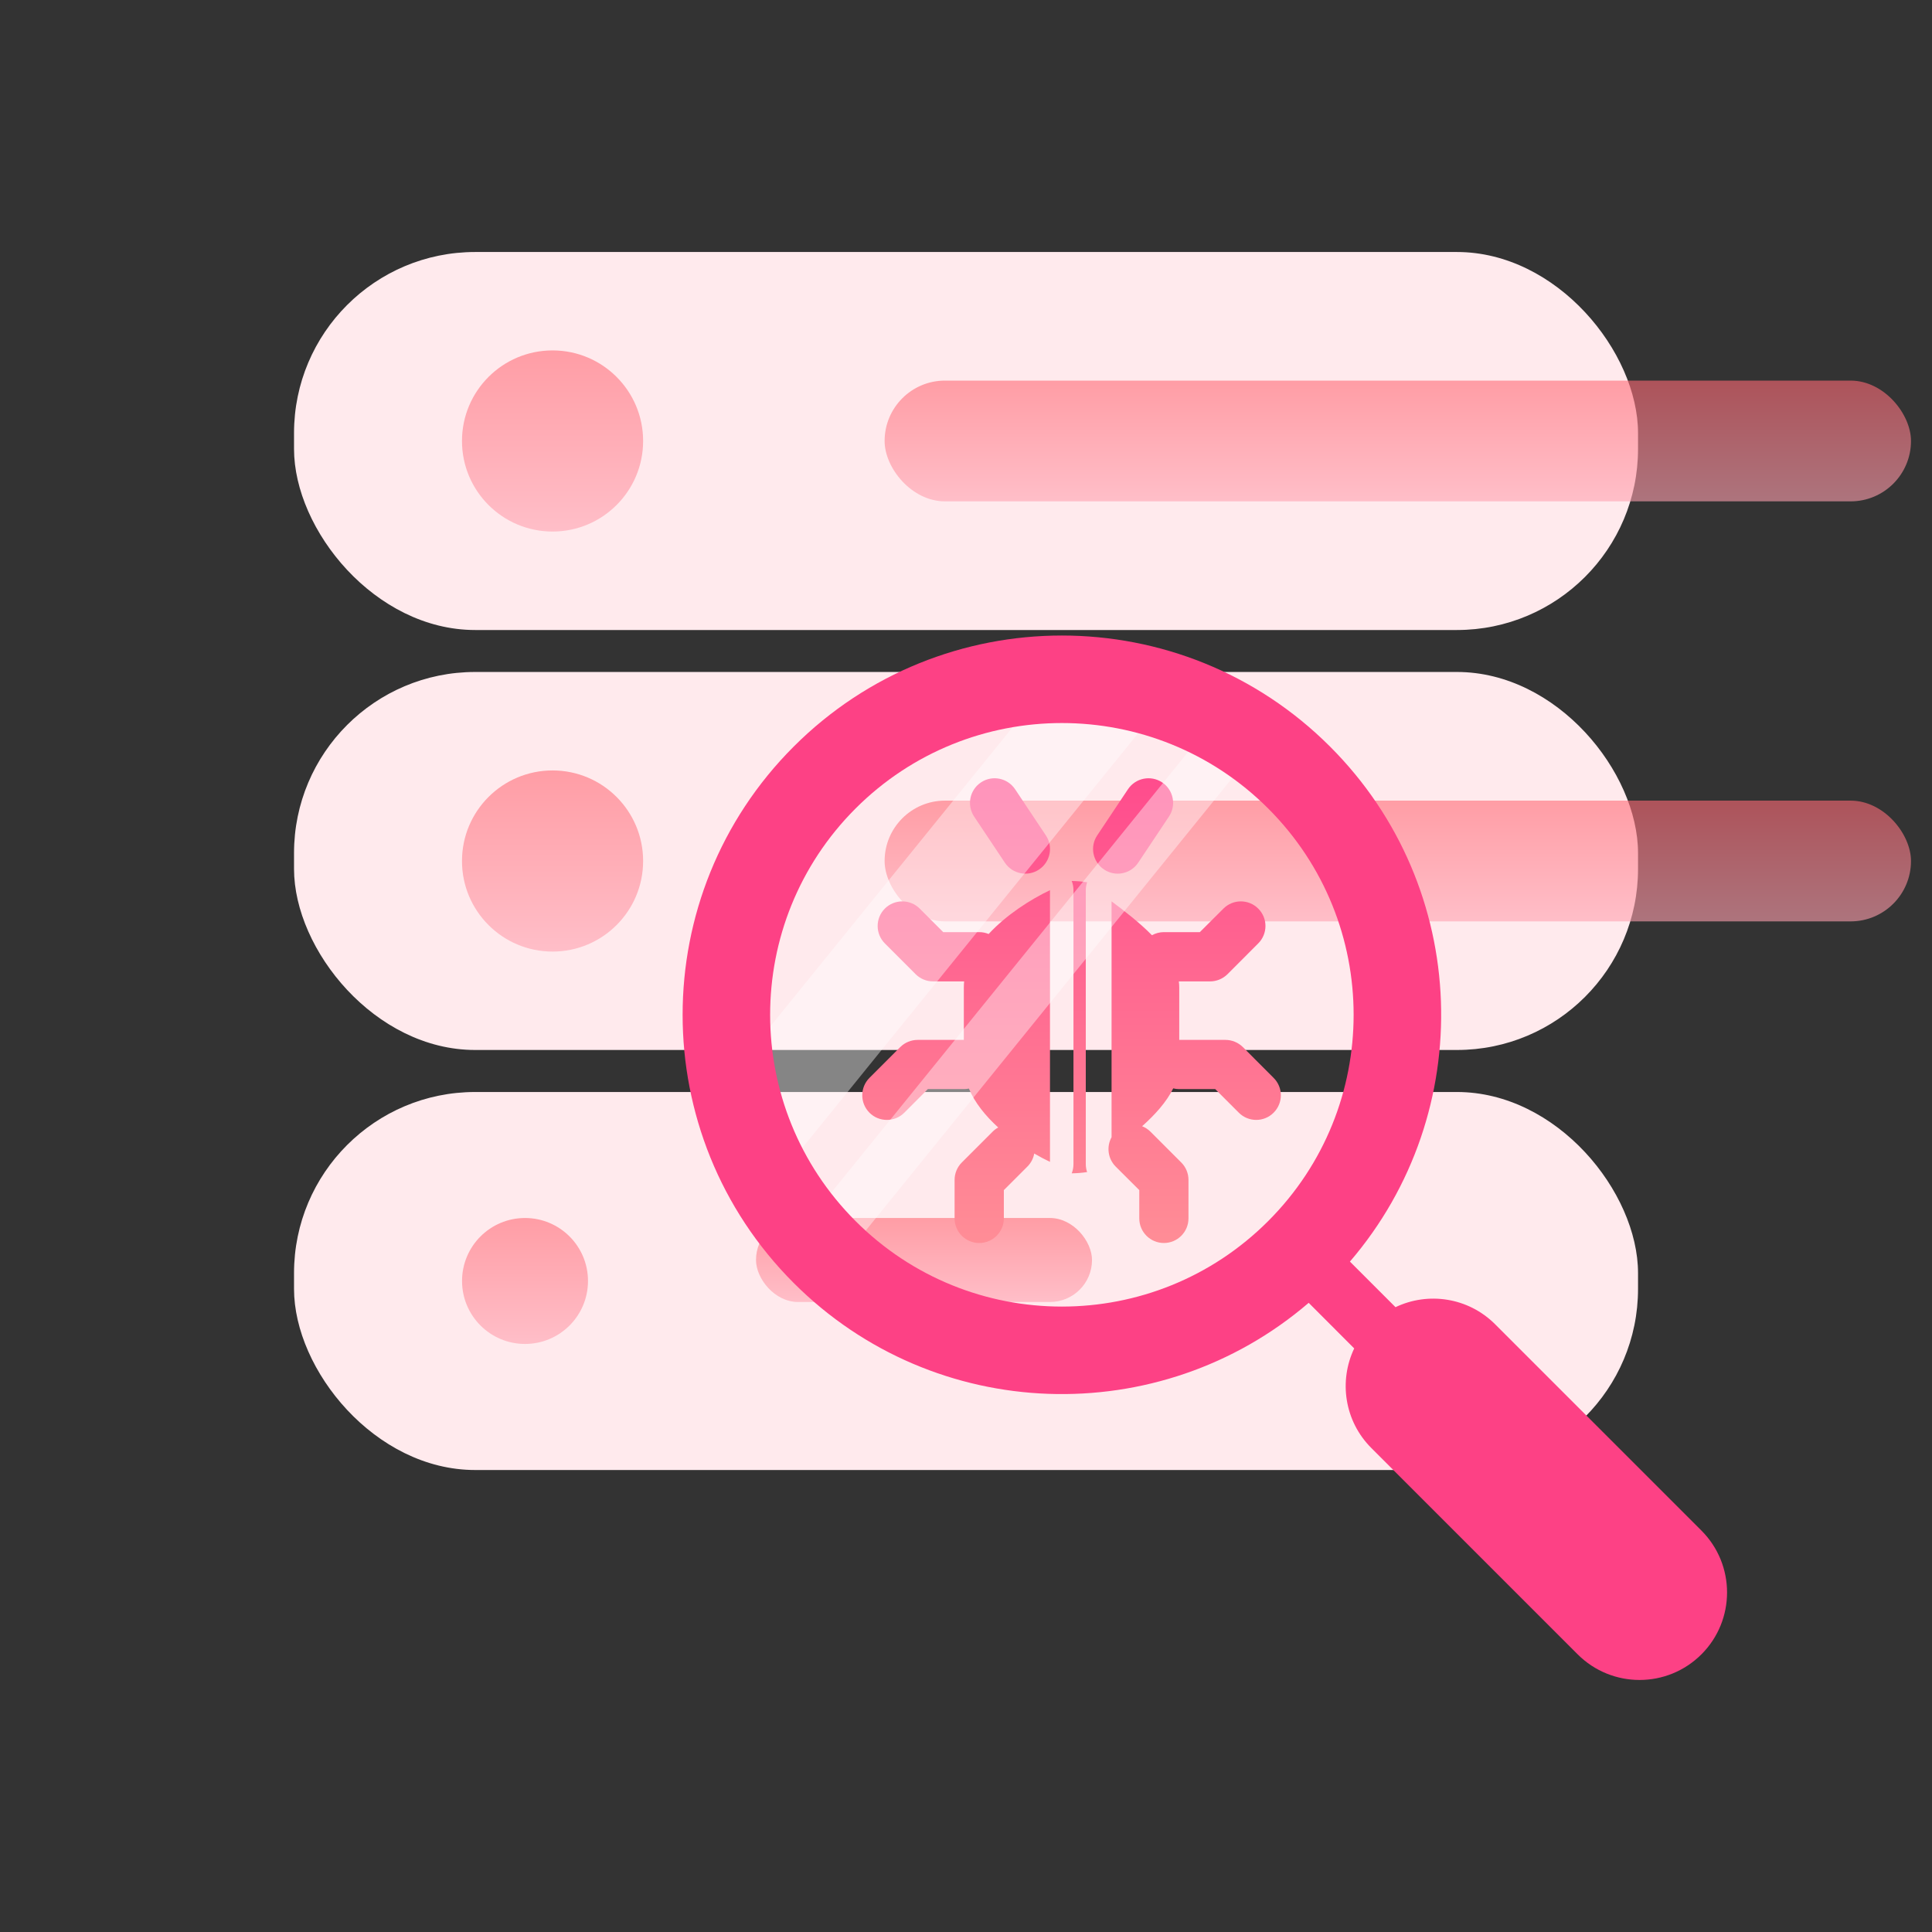
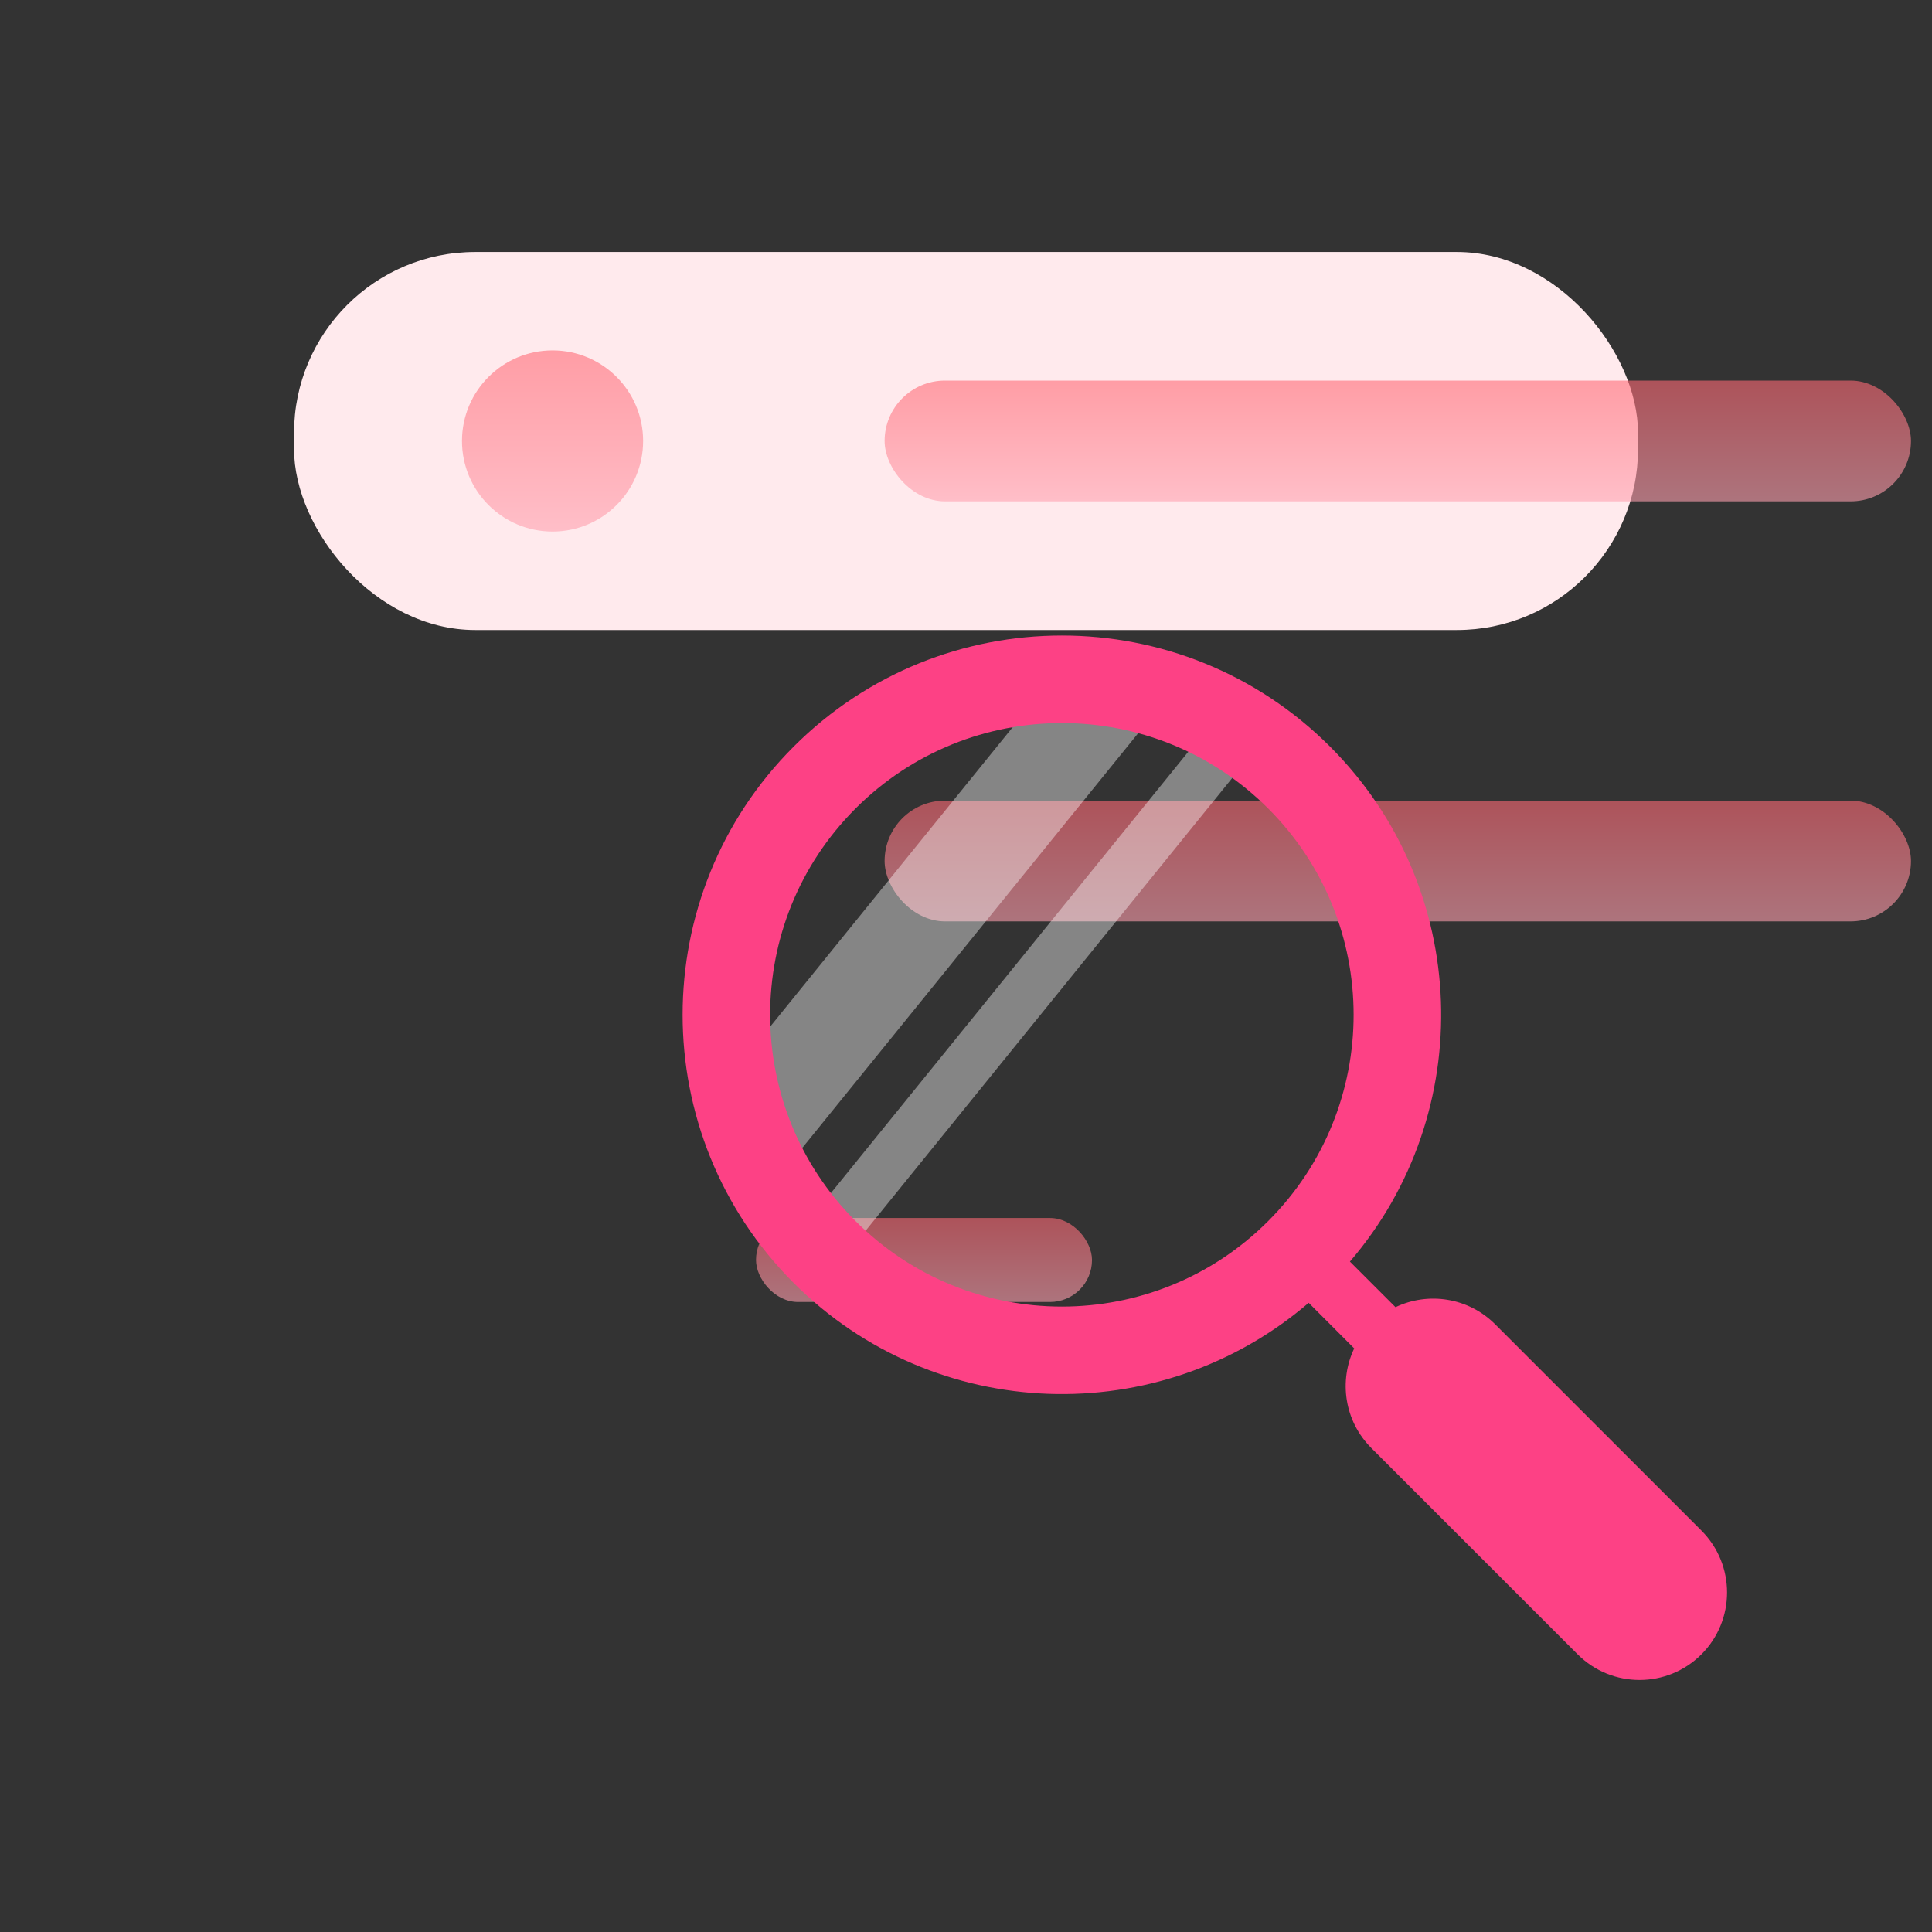
<svg xmlns="http://www.w3.org/2000/svg" width="32" height="32" viewBox="0 0 32 32" fill="none">
  <rect x="0" y="0" width="32" height="32" fill="#333333" stroke="none" />
  <rect x="4.87" y="4.174" width="22.261" height="6.261" rx="3" fill="#FFEAED" />
  <circle cx="9.152" cy="7.304" r="1.5" fill="url(#paint0_linear_2498_48366)" fill-opacity="0.6" />
  <rect x="14.652" y="6.304" width="17" height="2" rx="1" fill="url(#paint1_linear_2498_48366)" fill-opacity="0.6" />
-   <rect x="4.87" y="11.13" width="22.261" height="6.261" rx="3" fill="#FFEAED" />
-   <circle cx="9.152" cy="14.261" r="1.5" fill="url(#paint2_linear_2498_48366)" fill-opacity="0.6" />
  <rect x="14.652" y="13.261" width="17" height="2" rx="1" fill="url(#paint3_linear_2498_48366)" fill-opacity="0.6" />
-   <rect x="4.87" y="18.087" width="22.261" height="6.261" rx="3" fill="#FFEAED" />
-   <circle cx="8.696" cy="21.217" r="1.043" fill="url(#paint4_linear_2498_48366)" fill-opacity="0.6" />
  <rect x="12.522" y="20.174" width="5.565" height="1.391" rx="0.696" fill="url(#paint5_linear_2498_48366)" fill-opacity="0.6" />
-   <path fill-rule="evenodd" clip-rule="evenodd" d="M16.813 13.072C16.688 12.885 16.435 12.834 16.248 12.959C16.06 13.084 16.01 13.337 16.134 13.524L16.644 14.289C16.769 14.476 17.023 14.527 17.21 14.402C17.397 14.277 17.448 14.024 17.323 13.837L16.813 13.072ZM16.375 15.47C16.666 15.155 17.062 14.901 17.391 14.744V19.244C17.307 19.204 17.219 19.158 17.13 19.106C17.116 19.185 17.078 19.261 17.017 19.322L16.627 19.712V20.18C16.627 20.405 16.444 20.588 16.219 20.588C15.993 20.588 15.811 20.405 15.811 20.18V19.543C15.811 19.435 15.854 19.331 15.93 19.255L16.44 18.745C16.468 18.716 16.5 18.693 16.534 18.675C16.325 18.485 16.147 18.267 16.048 18.03C16.021 18.036 15.993 18.039 15.964 18.039H15.368L14.978 18.43C14.818 18.589 14.56 18.589 14.401 18.43C14.242 18.27 14.242 18.012 14.401 17.853L14.911 17.343C14.987 17.267 15.091 17.224 15.199 17.224H15.964C15.964 17.224 15.964 17.224 15.964 17.224V16.357C15.964 16.323 15.966 16.289 15.969 16.255H15.454C15.346 16.255 15.242 16.212 15.166 16.136L14.656 15.626C14.497 15.466 14.497 15.208 14.656 15.049C14.815 14.89 15.074 14.89 15.233 15.049L15.623 15.439H16.219C16.274 15.439 16.327 15.45 16.375 15.47ZM19.525 16.255C19.53 16.289 19.532 16.323 19.532 16.357V17.224C19.532 17.224 19.532 17.224 19.533 17.224H20.297C20.405 17.224 20.509 17.267 20.586 17.343L21.095 17.853C21.255 18.012 21.255 18.27 21.095 18.43C20.936 18.589 20.678 18.589 20.519 18.43L20.128 18.039H19.533C19.498 18.039 19.464 18.035 19.432 18.027C19.32 18.256 19.125 18.468 18.917 18.654C18.968 18.674 19.015 18.704 19.056 18.745L19.566 19.255C19.642 19.331 19.685 19.435 19.685 19.543V20.18C19.685 20.405 19.503 20.588 19.278 20.588C19.052 20.588 18.87 20.405 18.87 20.18V19.712L18.479 19.322C18.348 19.19 18.325 18.991 18.411 18.836V14.929C18.611 15.079 18.864 15.271 19.08 15.49C19.139 15.458 19.206 15.439 19.277 15.439H19.873L20.264 15.049C20.423 14.89 20.681 14.89 20.84 15.049C21 15.208 21 15.466 20.84 15.626L20.331 16.136C20.254 16.212 20.15 16.255 20.042 16.255H19.525ZM19.249 12.959C19.061 12.834 18.808 12.885 18.683 13.072L18.173 13.837C18.048 14.024 18.099 14.277 18.287 14.402C18.474 14.527 18.727 14.476 18.852 14.289L19.362 13.524C19.487 13.337 19.436 13.084 19.249 12.959ZM17.751 14.592C17.837 14.593 17.923 14.6 18.006 14.613C17.992 14.654 17.984 14.698 17.984 14.744V19.281C17.984 19.328 17.992 19.372 18.006 19.413C17.923 19.426 17.837 19.433 17.751 19.434C17.77 19.387 17.78 19.335 17.78 19.281V14.744C17.78 14.69 17.77 14.639 17.751 14.592Z" fill="url(#paint6_linear_2498_48366)" />
  <path opacity="0.4" fill-rule="evenodd" clip-rule="evenodd" d="M17.555 11.079L11.952 17.998C12.015 18.277 12.101 18.555 12.21 18.83C12.341 19.16 12.5 19.471 12.682 19.762L19.431 11.429C18.834 11.209 18.2 11.088 17.555 11.079ZM20.218 11.789L13.198 20.458C13.384 20.671 13.585 20.869 13.798 21.051L20.924 12.251C20.7 12.079 20.464 11.925 20.218 11.789Z" fill="white" />
  <path fill-rule="evenodd" clip-rule="evenodd" d="M22.359 20.896C24.478 18.428 24.369 14.704 22.03 12.366C19.577 9.913 15.599 9.913 13.146 12.366C10.693 14.819 10.693 18.797 13.146 21.25C15.484 23.589 19.207 23.698 21.676 21.579L22.43 22.334C22.173 22.873 22.267 23.538 22.714 23.984L26.131 27.401C26.697 27.967 27.615 27.967 28.181 27.401C28.747 26.835 28.747 25.917 28.181 25.351L24.764 21.934C24.318 21.488 23.653 21.393 23.114 21.651L22.359 20.896ZM21.005 20.225C22.892 18.338 22.892 15.278 21.005 13.391C19.118 11.504 16.058 11.504 14.171 13.391C12.284 15.278 12.284 18.338 14.171 20.225C16.058 22.113 19.118 22.113 21.005 20.225Z" fill="#FD4185" />
  <defs>
    <linearGradient id="paint0_linear_2498_48366" x1="9.152" y1="5.804" x2="9.152" y2="8.804" gradientUnits="userSpaceOnUse">
      <stop stop-color="#FF6975" />
      <stop offset="1" stop-color="#FFA0AF" />
    </linearGradient>
    <linearGradient id="paint1_linear_2498_48366" x1="23.152" y1="6.304" x2="23.152" y2="8.304" gradientUnits="userSpaceOnUse">
      <stop stop-color="#FF6975" />
      <stop offset="1" stop-color="#FFA0AF" />
    </linearGradient>
    <linearGradient id="paint2_linear_2498_48366" x1="9.152" y1="12.761" x2="9.152" y2="15.761" gradientUnits="userSpaceOnUse">
      <stop stop-color="#FF6975" />
      <stop offset="1" stop-color="#FFA0AF" />
    </linearGradient>
    <linearGradient id="paint3_linear_2498_48366" x1="23.152" y1="13.261" x2="23.152" y2="15.261" gradientUnits="userSpaceOnUse">
      <stop stop-color="#FF6975" />
      <stop offset="1" stop-color="#FFA0AF" />
    </linearGradient>
    <linearGradient id="paint4_linear_2498_48366" x1="8.696" y1="20.174" x2="8.696" y2="22.261" gradientUnits="userSpaceOnUse">
      <stop stop-color="#FF6975" />
      <stop offset="1" stop-color="#FFA0AF" />
    </linearGradient>
    <linearGradient id="paint5_linear_2498_48366" x1="15.304" y1="20.174" x2="15.304" y2="21.565" gradientUnits="userSpaceOnUse">
      <stop stop-color="#FF6975" />
      <stop offset="1" stop-color="#FFA0AF" />
    </linearGradient>
    <linearGradient id="paint6_linear_2498_48366" x1="17.748" y1="12.89" x2="17.748" y2="20.588" gradientUnits="userSpaceOnUse">
      <stop stop-color="#FF4C8D" />
      <stop offset="1" stop-color="#FF8D96" />
    </linearGradient>
  </defs>
</svg>